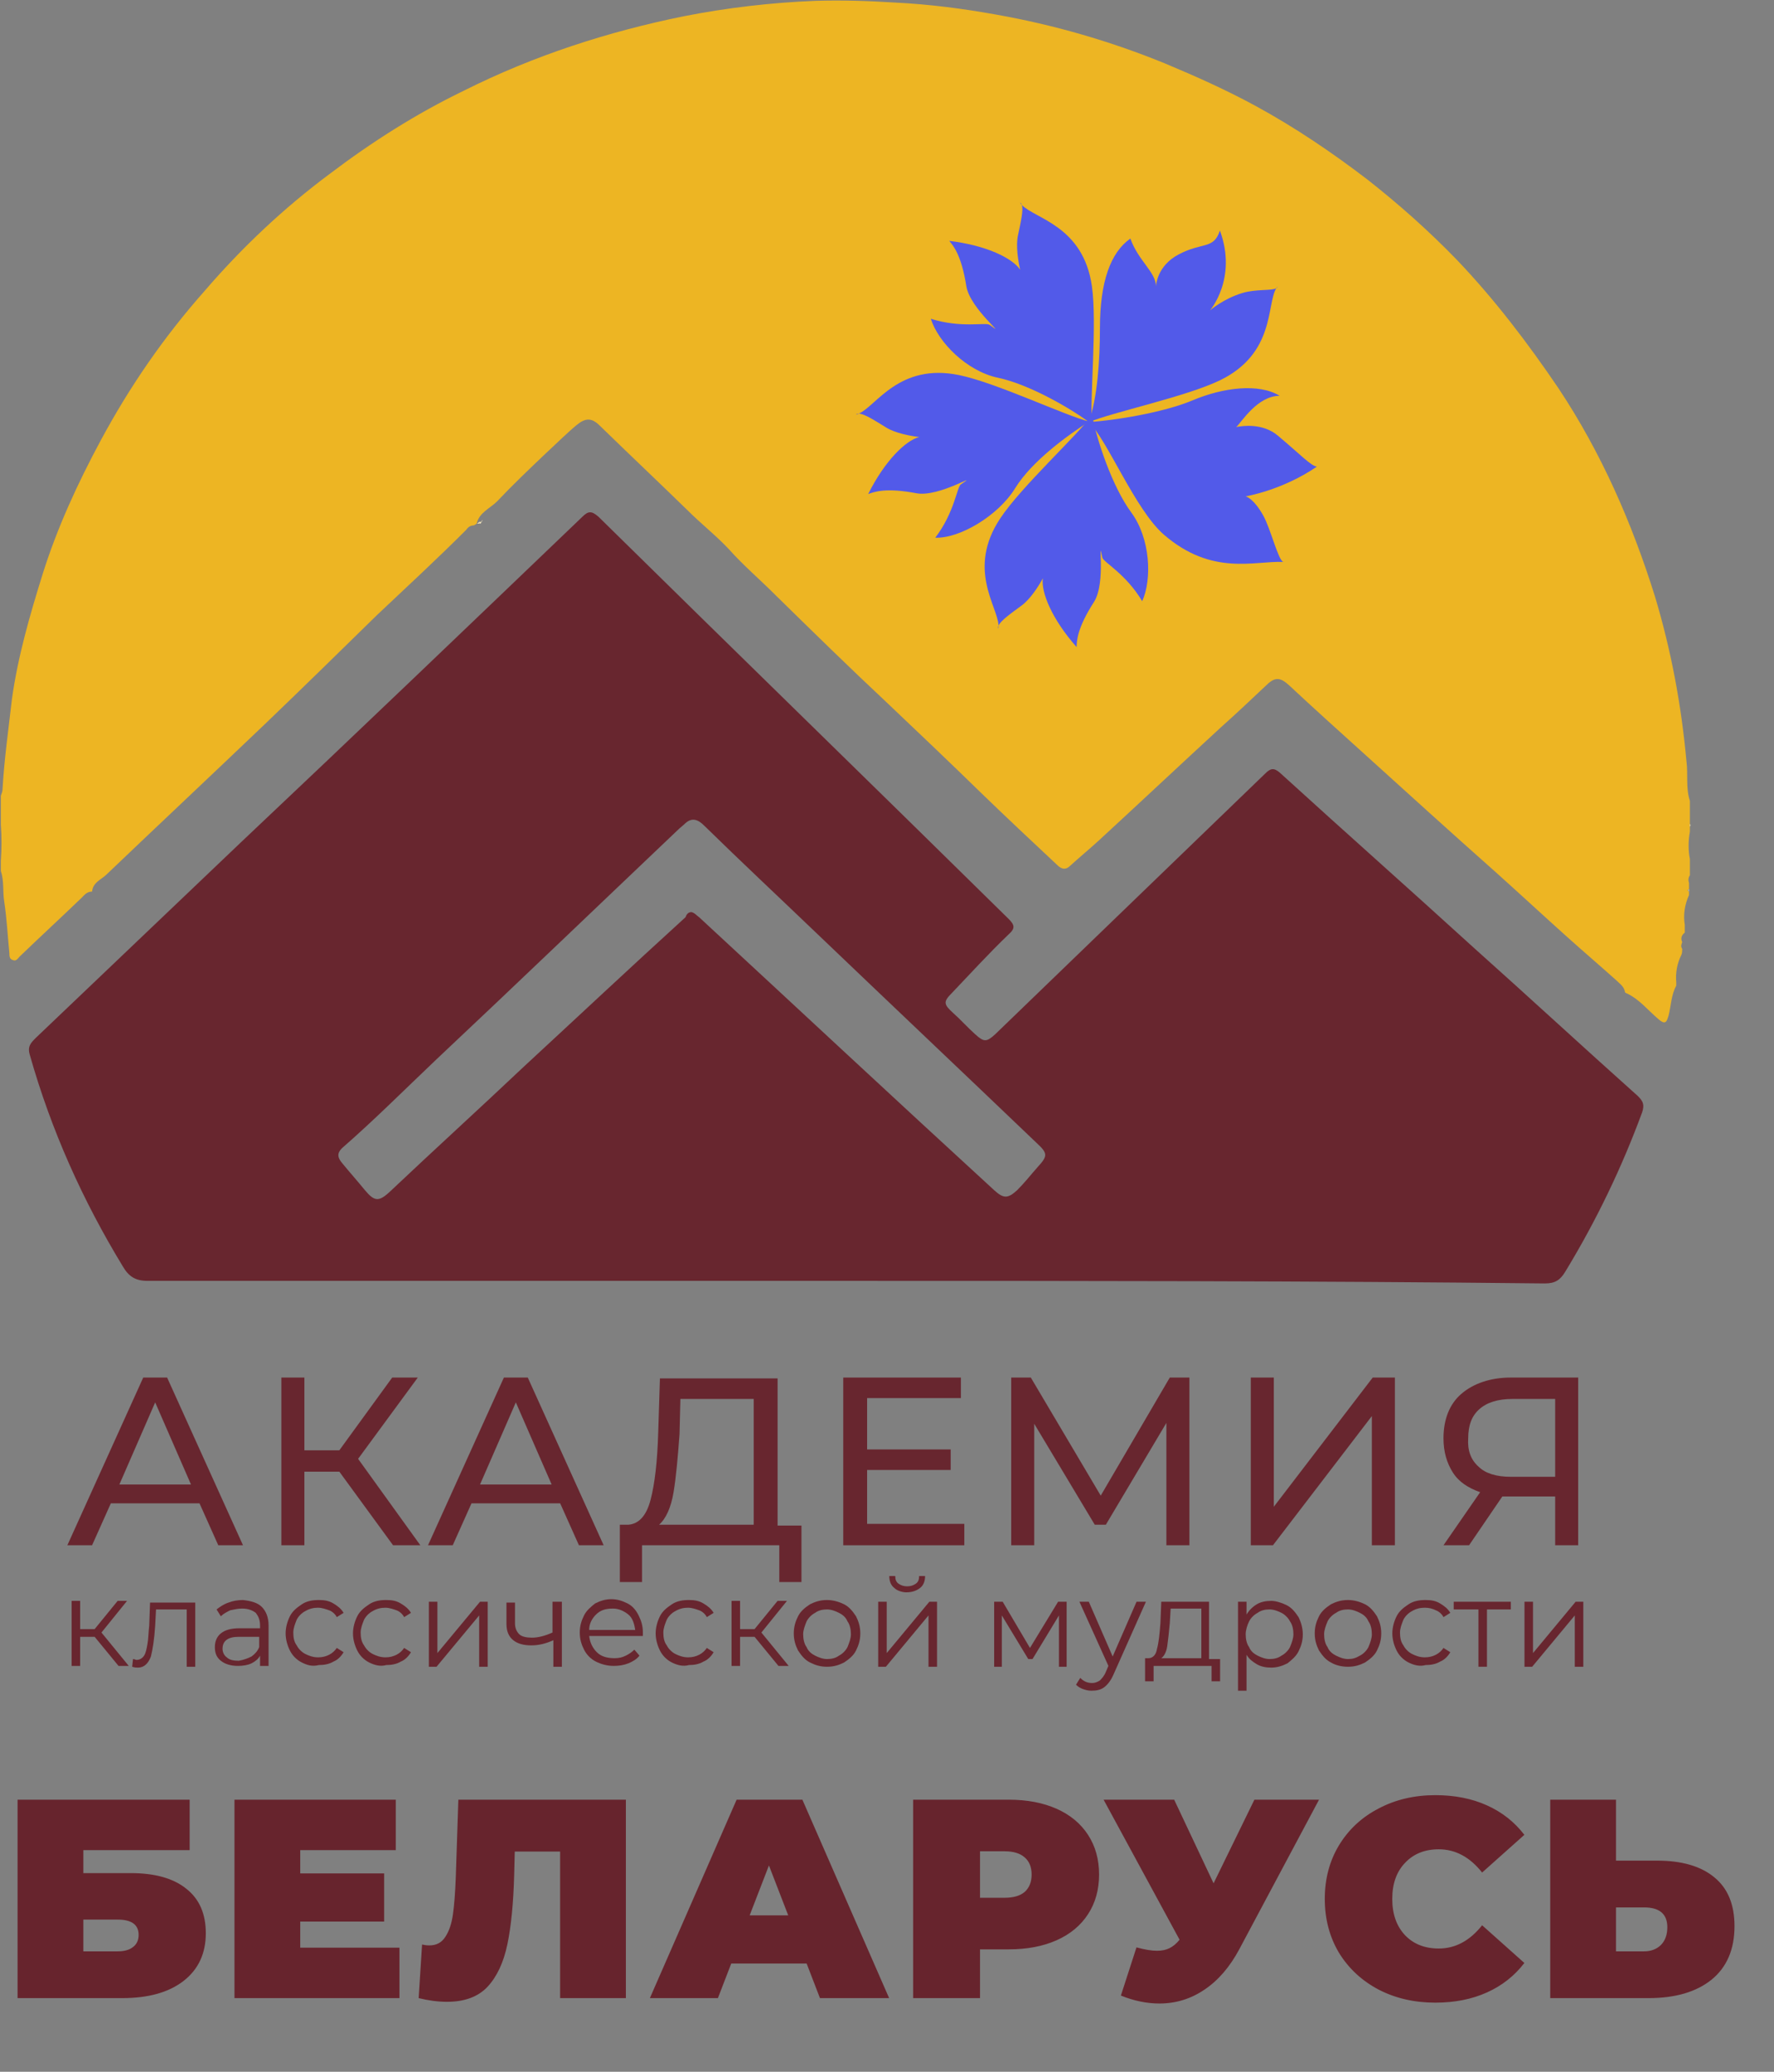
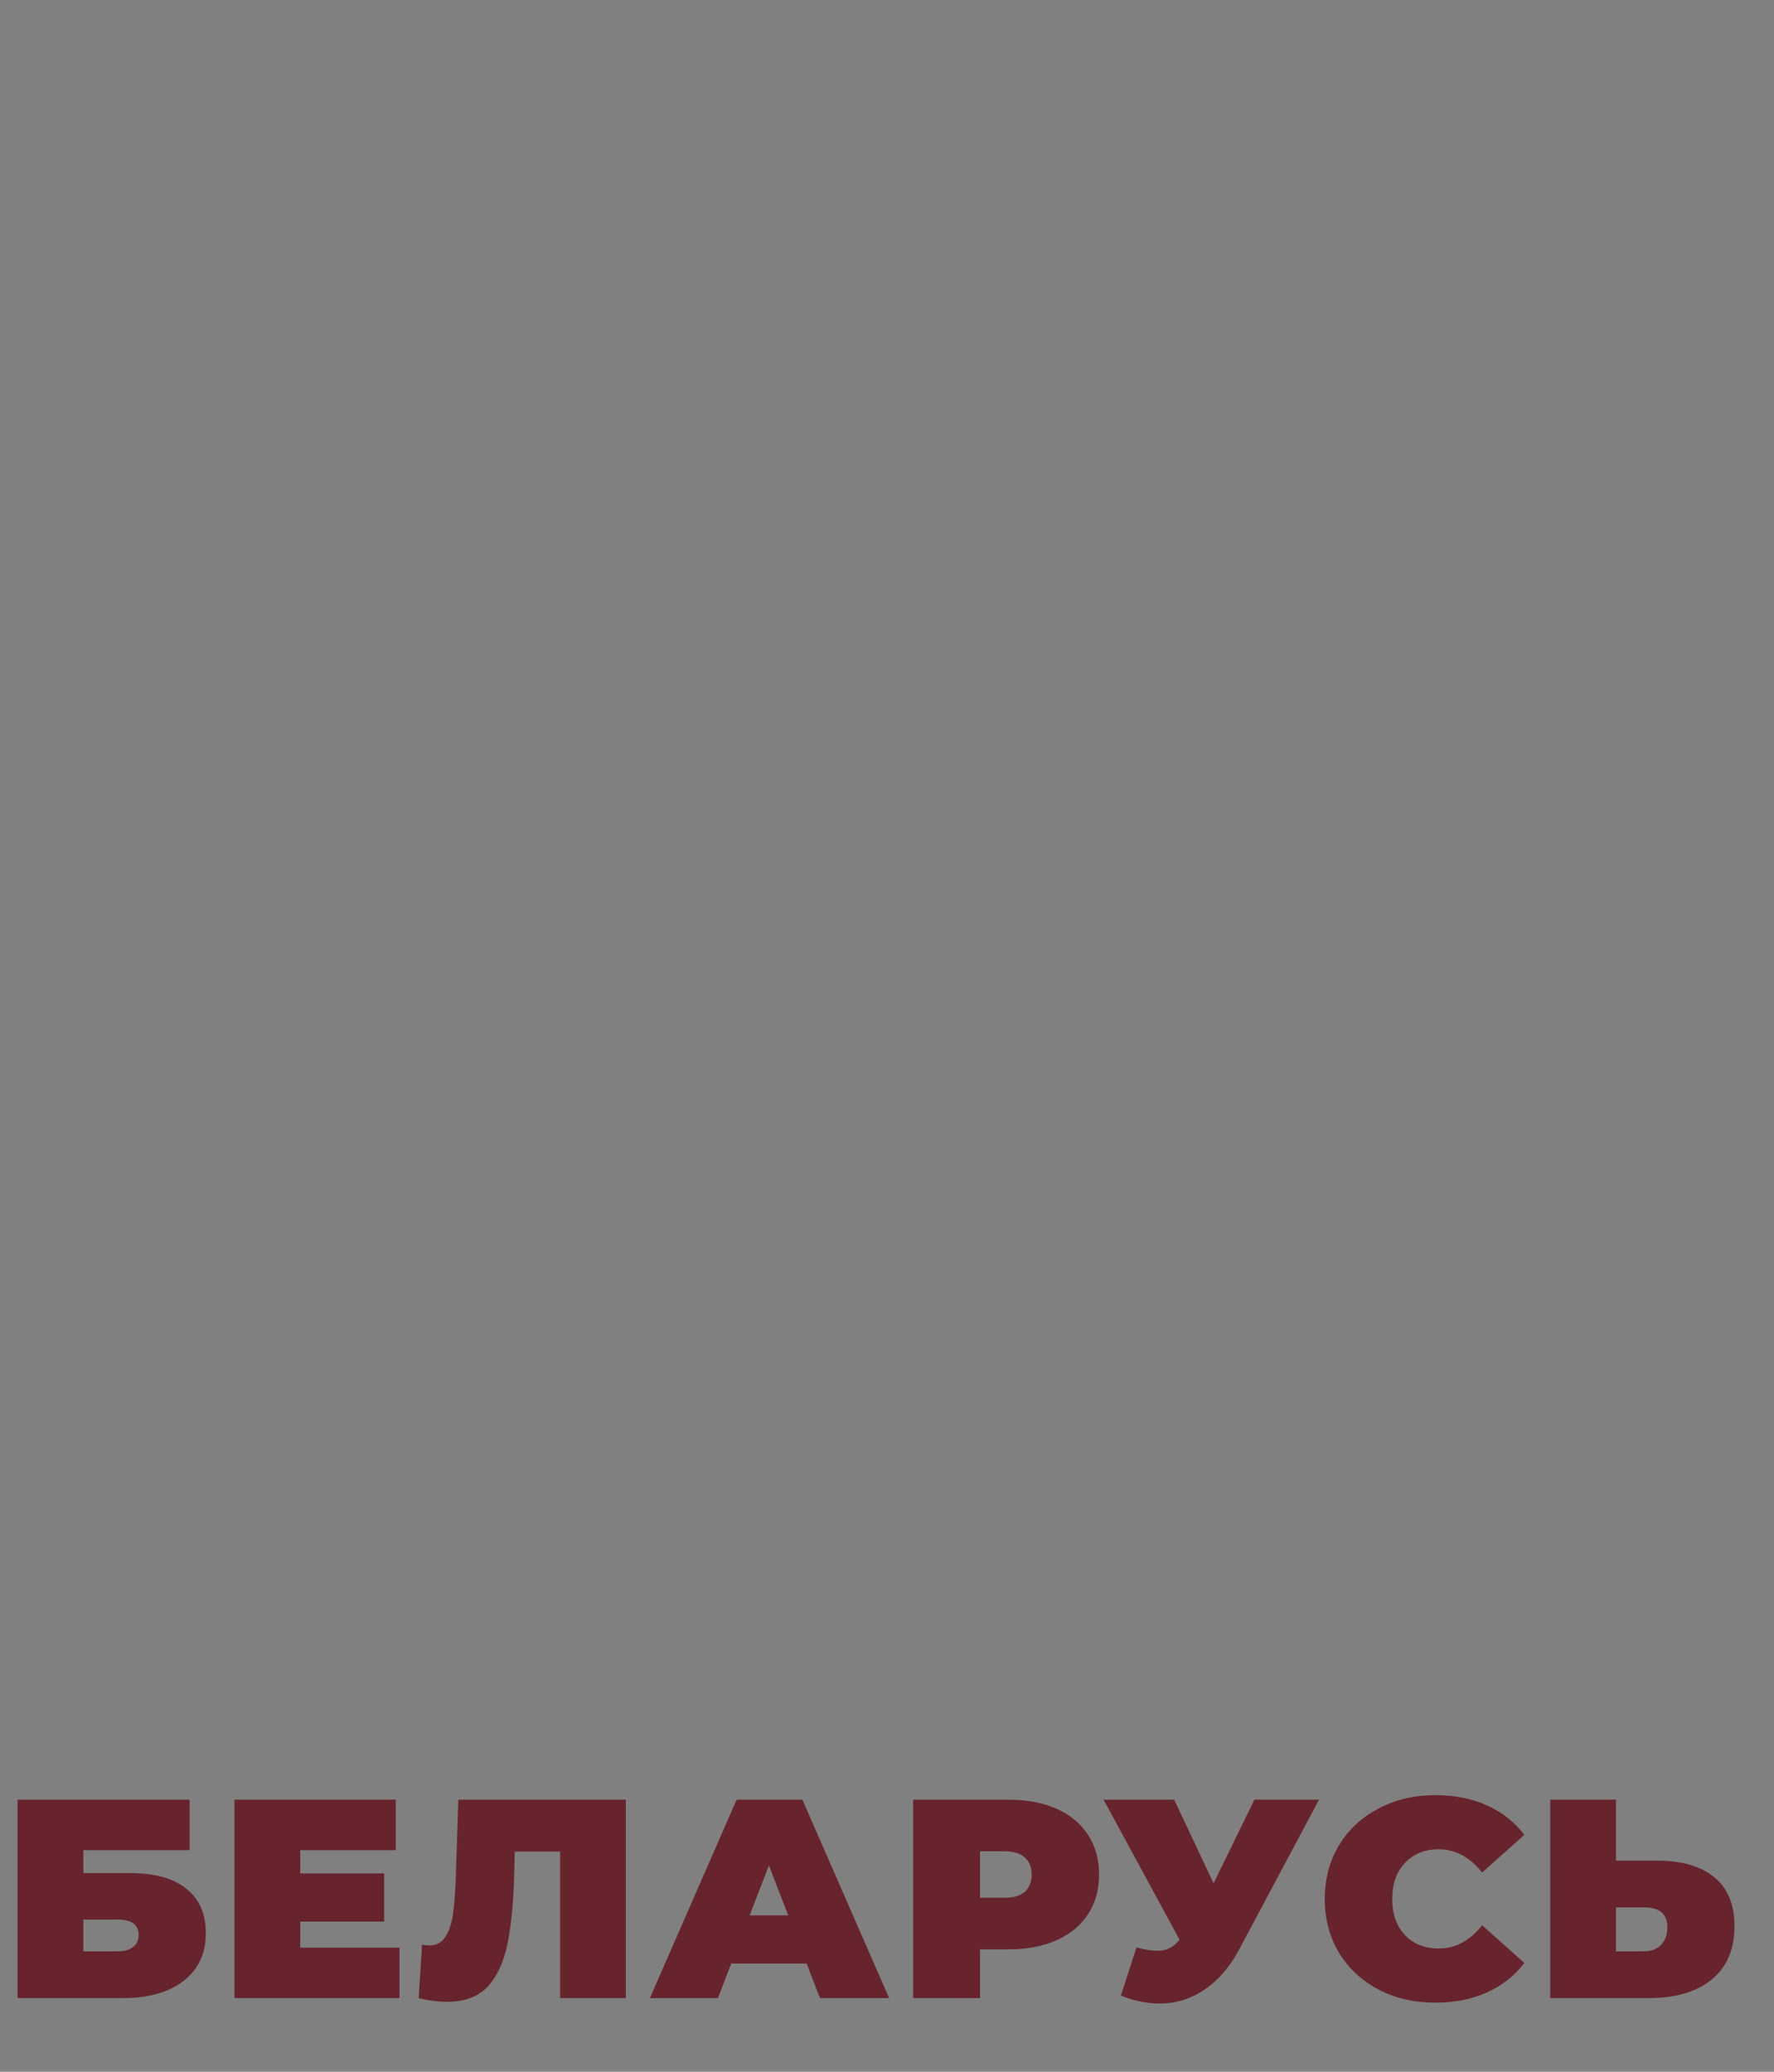
<svg xmlns="http://www.w3.org/2000/svg" width="554" height="647" viewBox="0 0 554 647" fill="none">
  <rect x="0" y="0" width="554" height="647" fill="#808080" stroke="none" />
  <path d="M5.489 562.031H59.225V577.789H26.027V584.959H40.811C48.366 584.959 54.149 586.582 58.163 589.828C62.235 593.015 64.271 597.648 64.271 603.727C64.271 610.042 61.969 615 57.366 618.6C52.763 622.2 46.359 624 38.155 624H5.489V562.031ZM36.739 609.393C38.805 609.393 40.398 608.95 41.52 608.065C42.7 607.18 43.29 605.911 43.29 604.258C43.29 601.071 41.106 599.478 36.739 599.478H26.027V609.393H36.739ZM124.746 608.242V624H73.223V562.031H123.595V577.789H93.761V585.048H119.965V600.098H93.761V608.242H124.746ZM195.456 562.031V624H174.917V578.231H160.753L160.576 585.402C160.34 594.255 159.632 601.514 158.451 607.18C157.271 612.846 155.205 617.272 152.254 620.459C149.303 623.587 145.084 625.151 139.595 625.151C136.821 625.151 133.87 624.767 130.742 624L131.805 607.268C132.572 607.445 133.339 607.534 134.106 607.534C136.29 607.534 137.942 606.649 139.064 604.878C140.244 603.107 141.041 600.747 141.454 597.796C141.867 594.845 142.162 590.979 142.339 586.199L143.136 562.031H195.456ZM251.905 613.2H228.356L224.196 624H202.949L230.038 562.031H250.577L277.666 624H256.066L251.905 613.2ZM246.15 598.15L240.131 582.569L234.111 598.15H246.15ZM314.99 562.031C320.715 562.031 325.702 562.975 329.952 564.864C334.201 566.752 337.476 569.467 339.778 573.008C342.08 576.549 343.231 580.68 343.231 585.402C343.231 590.123 342.08 594.255 339.778 597.796C337.476 601.337 334.201 604.052 329.952 605.94C325.702 607.829 320.715 608.773 314.99 608.773H306.049V624H285.157V562.031H314.99ZM313.662 592.661C316.495 592.661 318.62 592.042 320.036 590.802C321.453 589.504 322.161 587.704 322.161 585.402C322.161 583.1 321.453 581.33 320.036 580.09C318.62 578.792 316.495 578.143 313.662 578.143H306.049V592.661H313.662ZM411.921 562.031L387.044 608.685C384.093 614.232 380.464 618.452 376.155 621.344C371.906 624.236 367.214 625.682 362.079 625.682C358.125 625.682 354.112 624.856 350.04 623.203L354.909 608.154C357.506 608.862 359.63 609.216 361.283 609.216C362.817 609.216 364.116 608.95 365.178 608.419C366.299 607.888 367.362 607.003 368.365 605.763L344.64 562.031H366.683L378.988 588.146L391.736 562.031H411.921ZM448.242 625.416C441.691 625.416 435.789 624.059 430.536 621.344C425.284 618.57 421.152 614.734 418.142 609.836C415.191 604.878 413.716 599.271 413.716 593.015C413.716 586.759 415.191 581.182 418.142 576.284C421.152 571.326 425.284 567.49 430.536 564.775C435.789 562.001 441.691 560.614 448.242 560.614C454.262 560.614 459.632 561.677 464.354 563.801C469.075 565.926 472.97 568.995 476.039 573.008L462.849 584.782C459.013 579.943 454.498 577.523 449.304 577.523C444.937 577.523 441.425 578.939 438.769 581.772C436.113 584.546 434.786 588.294 434.786 593.015C434.786 597.737 436.113 601.514 438.769 604.347C441.425 607.121 444.937 608.508 449.304 608.508C454.498 608.508 459.013 606.088 462.849 601.248L476.039 613.023C472.97 617.036 469.075 620.105 464.354 622.229C459.632 624.354 454.262 625.416 448.242 625.416ZM517.497 581.064C525.229 581.064 531.19 582.805 535.38 586.287C539.57 589.71 541.665 594.786 541.665 601.514C541.665 608.773 539.275 614.35 534.495 618.246C529.714 622.082 523.163 624 514.842 624H484.122V562.031H504.661V581.064H517.497ZM513.425 609.393C515.55 609.393 517.291 608.744 518.648 607.445C520.006 606.088 520.684 604.229 520.684 601.868C520.684 597.737 518.265 595.671 513.425 595.671H504.661V609.393H513.425Z" fill="#67242D" />
  <g clip-path="url(#clip0_351_51)">
    <path d="M527.467 275.757C527.467 276.291 527.467 277.093 527.467 277.628C526.935 277.895 526.935 278.162 527.467 278.429C527.467 278.696 527.467 279.231 527.467 279.498C526.136 282.437 525.603 285.644 526.136 288.85C526.136 289.652 526.136 290.453 526.136 291.255C525.071 292.057 524.805 293.125 525.337 294.194C525.071 294.996 524.805 295.53 525.337 296.332C525.337 296.866 525.337 297.668 525.071 298.202C523.74 300.874 523.207 303.814 523.473 306.753C523.473 307.02 523.473 307.287 523.473 307.822C521.876 310.761 521.876 313.968 521.077 317.174C520.544 318.777 520.278 320.381 517.882 318.243C514.687 315.571 512.024 312.097 508.03 310.227C507.764 310.227 507.764 309.959 507.498 309.959C507.231 308.089 505.9 307.287 504.835 306.219C499.776 301.676 494.451 297.134 489.392 292.591C481.936 285.911 474.747 279.231 467.292 272.551C453.446 260.259 439.867 247.968 426.021 235.409C418.033 228.194 410.311 221.247 402.59 214.032C399.661 211.36 398.063 211.36 395.134 214.3C390.608 218.575 386.082 222.85 381.289 227.125C368.508 238.883 355.728 250.907 342.947 262.664C340.018 265.336 337.089 267.741 334.16 270.413C332.829 271.749 331.498 271.482 330.166 270.146C322.178 262.664 314.19 255.182 306.469 247.7C296.617 238.081 286.765 228.729 276.914 219.376C265.198 208.421 253.749 197.198 242.033 185.708C237.24 180.899 232.181 176.623 227.655 171.547C223.661 167.271 218.868 163.53 214.608 159.255C205.555 150.437 196.502 141.887 187.449 133.069C184.787 130.397 182.923 130.397 179.994 132.802C176.799 135.474 173.603 138.68 170.408 141.619C165.349 146.429 160.024 151.506 155.231 156.583C153.101 158.721 149.64 160.057 148.841 163.53C148.575 163.798 148.308 163.798 148.042 164.065C146.977 164.065 146.178 164.599 145.646 165.401C136.593 174.486 127.007 183.304 117.688 192.121C106.505 203.077 94.79 214.567 82.808 226.057C66.299 241.822 49.791 257.32 33.283 273.085C31.685 274.688 29.023 275.49 28.756 278.429C27.159 278.429 26.36 279.498 25.561 280.3C19.171 286.445 12.514 292.591 6.124 298.737C5.591 299.271 5.059 300.34 3.994 299.806C2.929 299.538 2.929 298.47 2.929 297.668C2.396 292.324 2.13 286.98 1.331 281.636C0.799 278.429 1.331 275.223 0.266 272.016C0.266 270.947 0.266 269.879 0.266 268.81C0.532 265.069 0.532 261.328 0.266 257.587C0.266 254.648 0.266 251.441 0.266 248.502C0.532 247.7 0.799 247.166 0.799 246.364C1.331 237.012 2.662 227.66 3.728 218.308C5.591 204.947 9.319 192.121 13.313 179.296C17.84 164.866 24.23 150.972 31.419 137.611C40.472 120.777 51.122 105.279 63.903 90.85C75.619 77.223 88.665 64.931 103.044 54.243C116.091 44.356 129.936 35.538 144.847 28.324C166.681 17.368 189.846 9.887 213.543 5.077C227.122 2.405 240.968 0.802 254.548 0.267C262.802 -2.65705e-05 271.056 0.267 279.576 0.802C290.227 1.336 300.611 2.672 310.995 4.542C329.101 7.749 346.675 12.826 363.715 19.773C373.301 23.781 382.886 28.057 392.206 33.134C404.454 39.814 415.903 47.563 427.086 56.113C436.938 63.862 446.257 72.146 455.044 81.231C466.759 93.522 477.144 107.15 486.729 121.312C500.042 141.352 509.628 163.263 516.817 186.243C521.876 203.077 525.071 220.178 526.669 237.814C527.201 241.822 526.402 246.097 527.734 250.105C527.734 252.777 527.734 255.182 527.734 257.854C527.734 258.121 527.734 258.389 527.734 258.656C527.734 258.923 527.734 259.457 527.734 259.725C527.201 262.664 527.201 265.603 527.734 268.275C527.734 269.879 527.734 271.749 527.734 273.352C527.201 274.154 527.201 274.955 527.467 275.757Z" fill="#EDB523" />
    <path d="M263.867 400.008C191.177 400.008 118.753 400.008 46.063 400.008C42.336 400.008 40.206 398.672 38.342 395.466C25.827 374.891 15.976 352.98 9.319 329.466C8.52 326.794 9.585 325.725 11.183 324.122C32.484 303.814 53.785 283.506 75.086 263.198C110.765 229.53 146.445 195.328 181.858 161.393C183.721 159.522 184.786 159.522 186.917 161.393C229.519 203.344 272.387 245.028 314.989 286.98C316.853 288.85 317.119 289.919 314.989 291.79C308.865 297.668 303.007 304.081 297.15 310.227C294.487 312.899 294.753 313.701 297.682 316.373C300.078 318.51 302.209 320.915 304.605 323.053C307.268 325.458 308.066 325.458 310.729 323.053C324.841 309.425 338.953 295.798 353.065 282.17C367.177 268.543 381.022 255.182 395.134 241.555C396.732 239.952 397.797 239.684 399.661 241.288C419.897 259.725 440.399 277.895 460.635 296.332C477.676 311.563 494.451 327.061 511.492 342.292C513.089 343.895 513.622 344.964 512.823 347.369C506.433 364.737 498.445 381.304 488.859 397.069C487.262 399.741 485.664 400.81 482.469 400.81C409.513 400.008 336.557 400.008 263.867 400.008ZM215.939 284.842C217.004 285.109 217.537 285.911 218.336 286.445C248.956 314.769 279.576 343.36 310.463 371.684C313.392 374.356 314.723 374.356 317.652 371.684C320.048 369.279 321.912 366.875 324.042 364.47C327.237 360.996 327.237 360.194 323.776 356.988C300.877 335.077 277.712 313.166 254.814 291.255C243.098 280.032 231.383 269.077 219.933 257.854C218.069 255.984 216.206 255.182 214.075 257.053C213.277 257.854 212.478 258.389 211.679 259.19C186.65 282.972 161.622 307.02 136.327 330.802C126.475 340.154 116.889 349.773 106.771 358.591C105.174 360.194 105.44 361.53 106.771 363.134C109.168 366.073 111.564 368.745 113.96 371.684C116.889 375.158 118.221 375.425 121.682 372.219C135.528 359.126 149.64 346.3 163.485 333.207C180.26 317.709 197.035 301.943 214.075 286.445C214.342 285.644 214.874 284.842 215.939 284.842Z" fill="#68262F" />
    <path d="M149.64 162.996C149.906 162.996 150.172 162.996 150.438 162.996C150.172 163.263 150.172 163.53 149.906 163.53C149.64 163.53 149.64 163.263 149.64 162.996Z" fill="#F9EAC0" />
    <path d="M150.172 162.996C150.439 162.729 150.705 162.462 150.705 162.194C150.705 162.729 150.439 162.996 150.172 162.996Z" fill="#F9EAC0" />
    <path d="M527.467 278.429C527.201 278.162 527.201 277.895 527.467 277.627C527.467 277.895 527.467 278.162 527.467 278.429Z" fill="#F7E8B7" />
    <path d="M527.733 258.121C527.733 257.854 527.733 257.587 527.733 257.32C528 257.587 528 257.854 527.733 258.121C528 258.121 528 258.121 527.733 258.121Z" fill="#F9EAC0" />
    <path d="M149.64 162.996C149.64 163.263 149.64 163.53 149.64 163.53C149.374 163.53 149.108 163.53 148.841 163.53C149.108 163.53 149.374 163.263 149.64 162.996Z" fill="#F7E8B7" />
    <path d="M62.306 469.482H34.614L28.756 482.575H21.035L44.732 430.202H52.188L75.885 482.575H68.163L62.306 469.482ZM59.643 463.603L48.46 437.951L37.277 463.603H59.643Z" fill="#68262F" />
    <path d="M105.973 459.595H95.056V482.575H87.867V430.202H95.056V452.915H105.973L122.481 430.202H130.469L111.83 455.587L131.268 482.575H122.747L105.973 459.595Z" fill="#68262F" />
    <path d="M174.935 469.482H147.243L141.386 482.575H133.664L157.361 430.202H164.817L188.514 482.575H180.793L174.935 469.482ZM172.272 463.603L161.089 437.951L149.906 463.603H172.272Z" fill="#68262F" />
    <path d="M250.287 476.162V494.065H243.364V482.575H200.496V494.065H193.573V476.162H196.236C199.431 475.895 201.827 473.49 203.159 468.413C204.49 463.336 205.289 456.389 205.555 447.304L206.088 430.47H242.832V476.429H250.287V476.162ZM210.348 466.008C209.549 470.818 207.951 474.292 205.821 476.162H235.377V436.883H212.478L212.212 447.838C211.679 455.053 211.147 461.198 210.348 466.008Z" fill="#68262F" />
    <path d="M301.144 476.162V482.575H263.334V430.202H300.079V436.615H270.79V452.648H296.884V459.061H270.79V475.895H301.144V476.162Z" fill="#68262F" />
    <path d="M364.248 482.575V444.364L345.343 476.162H341.882L322.977 444.632V482.575H315.788V430.202H321.912L343.746 467.077L365.313 430.202H371.437V482.575H364.248Z" fill="#68262F" />
-     <path d="M390.342 430.202H397.797V470.551L428.684 430.202H435.607V482.575H428.417V442.227L397.531 482.575H390.608V430.202H390.342Z" fill="#68262F" />
    <path d="M492.853 430.202V482.575H485.664V467.344H471.286C470.487 467.344 469.688 467.344 469.156 467.344L458.772 482.575H450.784L462.233 466.008C458.505 464.672 455.576 462.802 453.713 459.862C451.849 456.923 450.784 453.449 450.784 449.174C450.784 443.296 452.648 438.486 456.375 435.279C460.103 432.073 465.428 430.202 471.818 430.202H492.853ZM461.7 457.992C463.831 460.13 467.292 461.198 471.818 461.198H485.664V436.883H472.351C467.825 436.883 464.363 437.951 461.967 440.089C459.57 442.227 458.505 445.166 458.505 449.174C458.239 452.915 459.304 455.854 461.7 457.992Z" fill="#68262F" />
    <path d="M29.555 511.166H25.029V520.251H22.366V499.943H25.029V508.761H29.555L36.744 499.943H39.673L31.685 509.83L40.206 520.251H37.011L29.555 511.166Z" fill="#68262F" />
    <path d="M60.974 500.21V520.518H58.312V502.615H48.726L48.46 507.692C48.194 511.968 47.661 515.174 47.129 517.312C46.33 519.449 44.999 520.785 43.135 520.785C42.602 520.785 42.07 520.785 41.271 520.518L41.537 518.113C42.07 518.113 42.336 518.38 42.602 518.38C43.667 518.38 44.466 517.846 44.999 517.044C45.531 516.243 45.797 514.907 46.064 513.304C46.33 511.968 46.33 510.097 46.596 507.692L46.862 500.478H60.974V500.21Z" fill="#68262F" />
    <path d="M81.743 501.814C83.074 503.15 83.873 505.02 83.873 507.692V520.251H81.211V517.044C80.678 518.113 79.613 518.915 78.548 519.449C77.483 519.984 75.885 520.251 74.288 520.251C72.158 520.251 70.294 519.717 68.963 518.648C67.631 517.579 67.099 516.243 67.099 514.372C67.099 512.769 67.631 511.166 68.963 510.097C70.294 509.028 72.158 508.494 74.82 508.494H81.211V507.692C81.211 505.822 80.678 504.753 79.879 503.684C78.814 502.883 77.483 502.348 75.619 502.348C74.288 502.348 73.223 502.615 71.891 502.882C70.826 503.417 69.761 503.951 68.963 504.753L67.631 502.615C68.696 501.814 69.761 501.012 71.359 500.478C72.69 499.943 74.288 499.676 75.885 499.676C78.282 499.943 80.412 500.478 81.743 501.814ZM78.548 517.312C79.613 516.51 80.412 515.708 80.944 514.372V511.166H74.554C71.093 511.166 69.495 512.502 69.495 514.907C69.495 515.976 70.028 517.044 70.826 517.579C71.625 518.38 72.956 518.648 74.554 518.648C76.152 518.38 77.483 517.846 78.548 517.312Z" fill="#68262F" />
    <path d="M94.257 519.182C92.66 518.38 91.328 517.044 90.53 515.441C89.731 513.838 89.198 511.968 89.198 510.097C89.198 508.227 89.731 506.356 90.53 504.753C91.328 503.15 92.66 502.081 94.257 501.012C95.855 499.943 97.719 499.676 99.582 499.676C101.446 499.676 102.778 499.943 104.109 500.745C105.44 501.546 106.505 502.348 107.304 503.684L105.174 505.02C104.642 503.951 103.576 503.15 102.778 502.882C101.979 502.615 100.648 502.081 99.316 502.081C97.985 502.081 96.654 502.348 95.322 503.15C94.257 503.684 93.192 504.753 92.66 505.822C92.127 507.158 91.595 508.494 91.595 509.83C91.595 511.433 91.861 512.769 92.66 513.838C93.192 514.907 94.257 515.976 95.322 516.51C96.387 517.044 97.719 517.579 99.316 517.579C100.648 517.579 101.713 517.312 102.778 516.777C103.843 516.243 104.642 515.441 105.174 514.64L107.304 515.976C106.505 517.312 105.44 518.38 104.109 518.915C102.778 519.717 101.18 519.984 99.582 519.984C97.452 520.518 95.855 519.984 94.257 519.182Z" fill="#68262F" />
    <path d="M115.292 519.182C113.694 518.38 112.363 517.044 111.564 515.441C110.765 513.838 110.233 511.968 110.233 510.097C110.233 508.227 110.765 506.356 111.564 504.753C112.363 503.15 113.694 502.081 115.292 501.012C116.889 499.943 118.753 499.676 120.617 499.676C122.481 499.676 123.812 499.943 125.144 500.745C126.475 501.546 127.54 502.348 128.339 503.684L126.209 505.02C125.676 503.951 124.611 503.15 123.812 502.882C123.014 502.615 121.682 502.081 120.351 502.081C119.02 502.081 117.688 502.348 116.357 503.15C115.292 503.684 114.227 504.753 113.694 505.822C113.162 507.158 112.629 508.494 112.629 509.83C112.629 511.433 112.896 512.769 113.694 513.838C114.227 514.907 115.292 515.976 116.357 516.51C117.422 517.044 118.753 517.579 120.351 517.579C121.682 517.579 122.747 517.312 123.812 516.777C124.877 516.243 125.676 515.441 126.209 514.64L128.339 515.976C127.54 517.312 126.475 518.38 125.144 518.915C123.812 519.717 122.215 519.984 120.617 519.984C118.753 520.518 116.889 519.984 115.292 519.182Z" fill="#68262F" />
    <path d="M133.931 500.21H136.593V516.243L149.906 500.21H152.303V520.518H149.64V504.486L136.327 520.518H133.931V500.21Z" fill="#68262F" />
    <path d="M175.468 500.21V520.518H172.805V512.235C170.409 513.304 168.279 513.838 165.882 513.838C163.486 513.838 161.622 513.304 160.291 512.235C158.959 511.166 158.161 509.563 158.161 507.158V500.478H160.823V506.891C160.823 508.494 161.356 509.563 162.155 510.364C162.953 511.166 164.551 511.433 166.149 511.433C168.012 511.433 170.142 510.899 172.539 509.83V500.21H175.468Z" fill="#68262F" />
    <path d="M200.763 510.899H183.988C184.254 513.036 185.053 514.64 186.384 515.976C187.716 517.312 189.58 517.846 191.976 517.846C193.307 517.846 194.372 517.579 195.437 517.045C196.502 516.51 197.301 515.976 198.1 515.174L199.698 517.045C198.899 518.113 197.567 518.915 196.236 519.449C194.905 519.984 193.307 520.251 191.71 520.251C189.58 520.251 187.716 519.717 186.118 518.915C184.521 518.113 183.189 516.777 182.39 515.174C181.592 513.571 181.059 511.968 181.059 509.83C181.059 507.692 181.592 506.089 182.39 504.486C183.189 502.883 184.521 501.814 185.852 500.745C187.449 499.943 189.047 499.409 190.911 499.409C192.775 499.409 194.372 499.943 195.97 500.745C197.567 501.547 198.632 502.883 199.431 504.486C200.23 506.089 200.763 507.692 200.763 509.83V510.899ZM186.118 504.219C184.787 505.555 183.988 507.158 183.988 509.028H198.366C198.1 507.158 197.567 505.287 196.236 504.219C194.905 503.15 193.307 502.348 191.443 502.348C189.047 502.348 187.449 502.883 186.118 504.219Z" fill="#68262F" />
-     <path d="M209.815 519.182C208.218 518.38 206.886 517.044 206.088 515.441C205.289 513.838 204.756 511.968 204.756 510.097C204.756 508.227 205.289 506.356 206.088 504.753C206.886 503.15 208.218 502.081 209.815 501.012C211.413 499.943 213.277 499.676 215.141 499.676C217.004 499.676 218.336 499.943 219.667 500.745C220.998 501.546 222.063 502.348 222.862 503.684L220.732 505.02C220.2 503.951 219.135 503.15 218.336 502.882C217.537 502.615 216.206 502.081 214.874 502.081C213.543 502.081 212.212 502.348 210.88 503.15C209.815 503.684 208.75 504.753 208.218 505.822C207.685 507.158 207.153 508.494 207.153 509.83C207.153 511.433 207.419 512.769 208.218 513.838C208.75 514.907 209.815 515.976 210.88 516.51C211.945 517.044 213.277 517.579 214.874 517.579C216.206 517.579 217.271 517.312 218.336 516.777C219.401 516.243 220.2 515.441 220.732 514.64L222.862 515.976C222.063 517.312 220.998 518.38 219.667 518.915C218.336 519.717 216.738 519.984 215.141 519.984C213.277 520.518 211.413 519.984 209.815 519.182Z" fill="#68262F" />
    <path d="M235.643 511.166H231.116V520.251H228.454V499.943H231.116V508.761H235.643L242.832 499.943H245.761L237.773 509.83L246.293 520.251H243.098L235.643 511.166Z" fill="#68262F" />
    <path d="M252.95 519.182C251.353 518.38 250.287 517.044 249.222 515.441C248.424 513.838 247.891 512.235 247.891 510.097C247.891 507.959 248.424 506.356 249.222 504.753C250.021 503.15 251.353 502.081 252.95 501.012C254.548 500.21 256.145 499.676 258.275 499.676C260.139 499.676 262.003 500.21 263.601 501.012C265.198 501.814 266.263 503.15 267.328 504.753C268.127 506.356 268.66 507.959 268.66 510.097C268.66 512.235 268.127 513.838 267.328 515.441C266.53 517.044 265.198 518.113 263.601 519.182C262.003 519.984 260.405 520.518 258.275 520.518C256.145 520.518 254.548 519.984 252.95 519.182ZM262.003 517.044C263.068 516.51 264.133 515.441 264.666 514.372C265.198 513.036 265.731 511.7 265.731 510.364C265.731 509.028 265.464 507.425 264.666 506.356C264.133 505.02 263.068 504.219 262.003 503.684C260.938 503.15 259.607 502.615 258.275 502.615C256.944 502.615 255.613 502.883 254.548 503.684C253.483 504.219 252.418 505.287 251.885 506.356C251.353 507.692 250.82 509.028 250.82 510.364C250.82 511.7 251.086 513.304 251.885 514.372C252.418 515.708 253.483 516.51 254.548 517.044C255.613 517.579 256.944 518.113 258.275 518.113C259.607 518.113 260.938 517.846 262.003 517.044Z" fill="#68262F" />
    <path d="M274.251 500.211H276.914V516.243L290.227 500.211H292.624V520.518H289.961V504.486L276.648 520.518H274.251V500.211ZM279.31 495.935C278.245 495.134 277.713 493.798 277.713 492.194H279.577C279.577 493.263 279.843 494.065 280.642 494.599C281.441 495.134 282.239 495.401 283.304 495.401C284.369 495.401 285.168 495.134 285.967 494.599C286.766 494.065 287.032 493.263 287.032 492.194H288.896C288.896 493.798 288.363 495.134 287.298 495.935C286.233 496.737 284.902 497.271 283.038 497.271C281.707 497.271 280.109 496.737 279.31 495.935Z" fill="#68262F" />
    <path d="M333.095 500.21V520.518H330.699V504.486L322.445 518.113H321.113L312.859 504.486V520.518H310.463V500.21H313.126L321.646 514.64L330.433 500.21H333.095Z" fill="#68262F" />
    <path d="M357.857 500.21L347.74 522.923C346.941 524.793 345.876 526.129 344.811 526.931C343.746 527.733 342.414 528 340.817 528C339.752 528 338.953 527.733 338.154 527.466C337.355 527.198 336.556 526.664 336.024 526.129L337.355 523.992C338.42 525.061 339.485 525.595 341.083 525.595C341.882 525.595 342.681 525.328 343.479 524.793C344.012 524.259 344.811 523.457 345.343 522.121L346.142 520.251L337.089 500.21H340.018L347.473 517.312L354.929 500.21H357.857Z" fill="#68262F" />
    <path d="M381.023 517.846V525.061H378.36V520.251H360.254V525.061H357.592V517.846H358.657C359.988 517.846 361.053 516.777 361.319 514.907C361.852 513.036 362.118 510.364 362.385 506.891L362.651 500.21H377.562V518.113H381.023V517.846ZM364.515 514.105C364.248 515.976 363.45 517.312 362.651 517.846H375.165V502.348H365.58L365.313 506.891C365.047 509.83 364.781 512.235 364.515 514.105Z" fill="#68262F" />
    <path d="M401.791 501.279C403.389 502.081 404.454 503.417 405.519 505.02C406.318 506.624 406.85 508.494 406.85 510.364C406.85 512.502 406.318 514.105 405.519 515.709C404.72 517.312 403.389 518.381 402.058 519.449C400.46 520.251 398.862 520.785 396.999 520.785C395.401 520.785 393.803 520.518 392.472 519.717C391.141 518.915 390.076 518.113 389.277 516.777V528H386.614V500.211H389.277V504.219C390.076 502.883 391.141 501.814 392.472 501.012C393.803 500.211 395.401 499.943 396.999 499.943C398.33 499.943 400.194 500.478 401.791 501.279ZM400.194 517.045C401.259 516.51 402.324 515.441 402.856 514.372C403.389 513.036 403.921 511.7 403.921 510.364C403.921 509.028 403.655 507.425 402.856 506.356C402.324 505.287 401.259 504.219 400.194 503.684C399.129 503.15 397.797 502.615 396.466 502.615C395.135 502.615 393.803 502.883 392.738 503.684C391.673 504.219 390.608 505.287 390.076 506.356C389.543 507.425 389.011 509.028 389.011 510.364C389.011 511.7 389.277 513.304 390.076 514.372C390.608 515.709 391.673 516.51 392.738 517.045C393.803 517.579 395.135 518.113 396.466 518.113C397.797 518.113 399.129 517.846 400.194 517.045Z" fill="#68262F" />
    <path d="M415.637 519.182C414.039 518.38 412.974 517.044 411.909 515.441C411.11 513.838 410.578 512.235 410.578 510.097C410.578 507.959 411.11 506.356 411.909 504.753C412.708 503.15 414.039 502.081 415.637 501.012C417.234 500.21 418.832 499.676 420.962 499.676C422.826 499.676 424.69 500.21 426.287 501.012C427.885 501.814 428.95 503.15 430.015 504.753C430.814 506.356 431.346 507.959 431.346 510.097C431.346 512.235 430.814 513.838 430.015 515.441C429.216 517.044 427.885 518.113 426.287 519.182C424.69 519.984 423.092 520.518 420.962 520.518C418.832 520.518 416.968 519.984 415.637 519.182ZM424.69 517.044C425.755 516.51 426.82 515.441 427.352 514.372C427.885 513.036 428.417 511.7 428.417 510.364C428.417 509.028 428.151 507.425 427.352 506.356C426.82 505.02 425.755 504.219 424.69 503.684C423.625 503.15 422.293 502.615 420.962 502.615C419.631 502.615 418.299 502.883 417.234 503.684C416.169 504.219 415.104 505.287 414.572 506.356C414.039 507.692 413.507 509.028 413.507 510.364C413.507 511.7 413.773 513.304 414.572 514.372C415.104 515.708 416.169 516.51 417.234 517.044C418.299 517.579 419.631 518.113 420.962 518.113C422.293 518.113 423.358 517.846 424.69 517.044Z" fill="#68262F" />
    <path d="M439.867 519.182C438.27 518.38 436.938 517.044 436.139 515.441C435.341 513.838 434.808 511.968 434.808 510.097C434.808 508.227 435.341 506.356 436.139 504.753C436.938 503.15 438.27 502.081 439.867 501.012C441.465 499.943 443.329 499.676 445.192 499.676C447.056 499.676 448.388 499.943 449.719 500.745C451.05 501.546 452.115 502.348 452.914 503.684L450.784 505.02C450.251 503.951 449.186 503.15 448.388 502.882C447.322 502.348 446.257 502.081 444.926 502.081C443.595 502.081 442.263 502.348 440.932 503.15C439.867 503.684 438.802 504.753 438.27 505.822C437.737 507.158 437.204 508.494 437.204 509.83C437.204 511.433 437.471 512.769 438.27 513.838C438.802 514.907 439.867 515.976 440.932 516.51C441.997 517.044 443.329 517.579 444.926 517.579C446.257 517.579 447.322 517.312 448.388 516.777C449.453 516.243 450.251 515.441 450.784 514.64L452.914 515.976C452.115 517.312 451.05 518.38 449.719 518.915C448.388 519.717 446.79 519.984 445.192 519.984C443.329 520.518 441.465 519.984 439.867 519.182Z" fill="#68262F" />
    <path d="M472.085 502.615H464.363V520.518H461.701V502.615H453.979V500.21H471.819V502.615H472.085Z" fill="#68262F" />
    <path d="M476.079 500.21H478.741V516.243L492.054 500.21H494.451V520.518H491.788V504.486L478.475 520.518H476.079V500.21Z" fill="#68262F" />
    <path d="M340 131.869C342.689 124.386 343.5 112.527 343.5 102.5C343.5 88 346.793 78.865 353 74.5C355.5 81.5 361 85 361 89.462C361 89.467 361 89.471 361 89.475C361.01 89.109 361.313 83.066 368 79.5C375.5 75.5 379 78 380.963 72C386.5 87 377.86 96.945 377.86 96.945C377.86 96.945 382.025 93.292 388 91.5C392.302 90.21 397.162 90.862 398.568 90.01C398.69 89.811 398.82 89.628 398.962 89.462C398.933 89.694 398.796 89.872 398.568 90.01C395.49 95.05 398.278 110.374 380.963 118.773C370.335 123.928 347.241 128.751 340 131.869Z" fill="#525AE9" />
    <path d="M341.033 129.65C342.529 137.458 347.344 151.993 353.292 160.056C359.241 168.12 359.825 180.818 356.694 187.751C351.603 179.178 344.57 175.584 344.252 174.122C342.577 166.42 345.568 181.868 341.624 188.003C336.351 196.209 336.262 200.127 336.217 202.086C328.474 193.33 325.057 184.907 325.674 180.612C324.252 183.213 321.731 187.114 319.07 189.077C315.76 191.518 312.514 193.792 311.828 195.377C311.839 195.706 311.821 196.017 311.77 196.311C311.65 196.036 311.678 195.723 311.828 195.377C311.624 189.389 301.846 177.76 312.353 161.902C318.897 152.023 336.373 136.041 341.033 129.65Z" fill="#525AE9" />
    <path d="M341.021 132.519C334.71 127.684 321.447 120.033 311.642 117.968C301.837 115.902 292.955 106.808 290.682 99.549C300.185 102.564 307.828 100.571 309.038 101.451C315.412 106.088 302.903 96.542 301.767 89.337C300.248 79.703 297.709 76.718 296.439 75.225C308.044 76.613 316.198 80.63 318.594 84.248C317.926 81.36 317.214 76.77 317.896 73.534C318.743 69.51 319.655 65.653 319.114 64.013C318.887 63.775 318.693 63.531 318.535 63.277C318.808 63.403 318.995 63.655 319.114 64.013C323.249 68.349 338.284 70.529 340.986 89.36C342.669 101.089 340.25 124.647 341.021 132.519Z" fill="#525AE9" />
    <path d="M340 131.817C347.935 131.317 363.265 128.888 372.5 125C382 121 393.13 119.627 399.612 123.607C392.679 123.607 387.723 131.836 386.058 133.371C387.955 132.979 394.298 132.059 399 136C406.475 142.266 409.313 145.437 411.251 145.728C400.239 153.224 389 155 389 155C389 155 391.447 155.532 394.5 161C396.817 165.15 399.141 174.9 400.746 175.487C400.831 175.491 400.916 175.495 401 175.5C400.918 175.524 400.833 175.519 400.746 175.487C391.751 175.094 378.555 179.981 363.5 167C354.526 159.262 345.753 137.246 340 131.817Z" fill="#525AE9" />
    <path d="M340.093 131.649C333.412 135.96 322.251 143.966 317 152.5C311.749 161.034 299.677 168.227 292.077 167.919C298.121 159.989 298.821 152.122 300.058 151.28C306.573 146.844 293.368 155.4 286.202 154.039C276.619 152.22 272.953 153.604 271.119 154.296C276.34 143.839 282.872 137.517 287.086 136.482C284.142 136.137 279.581 135.259 276.764 133.526C273.262 131.371 269.939 129.212 268.212 129.168C267.911 129.302 267.616 129.402 267.324 129.465C267.534 129.25 267.835 129.159 268.212 129.168C273.688 126.738 280.812 113.318 299.45 117.126C311.06 119.497 332.422 129.72 340.093 131.649Z" fill="#525AE9" />
  </g>
  <defs>
    <clipPath id="clip0_351_51">
-       <rect width="528" height="528" fill="white" />
-     </clipPath>
+       </clipPath>
  </defs>
</svg>